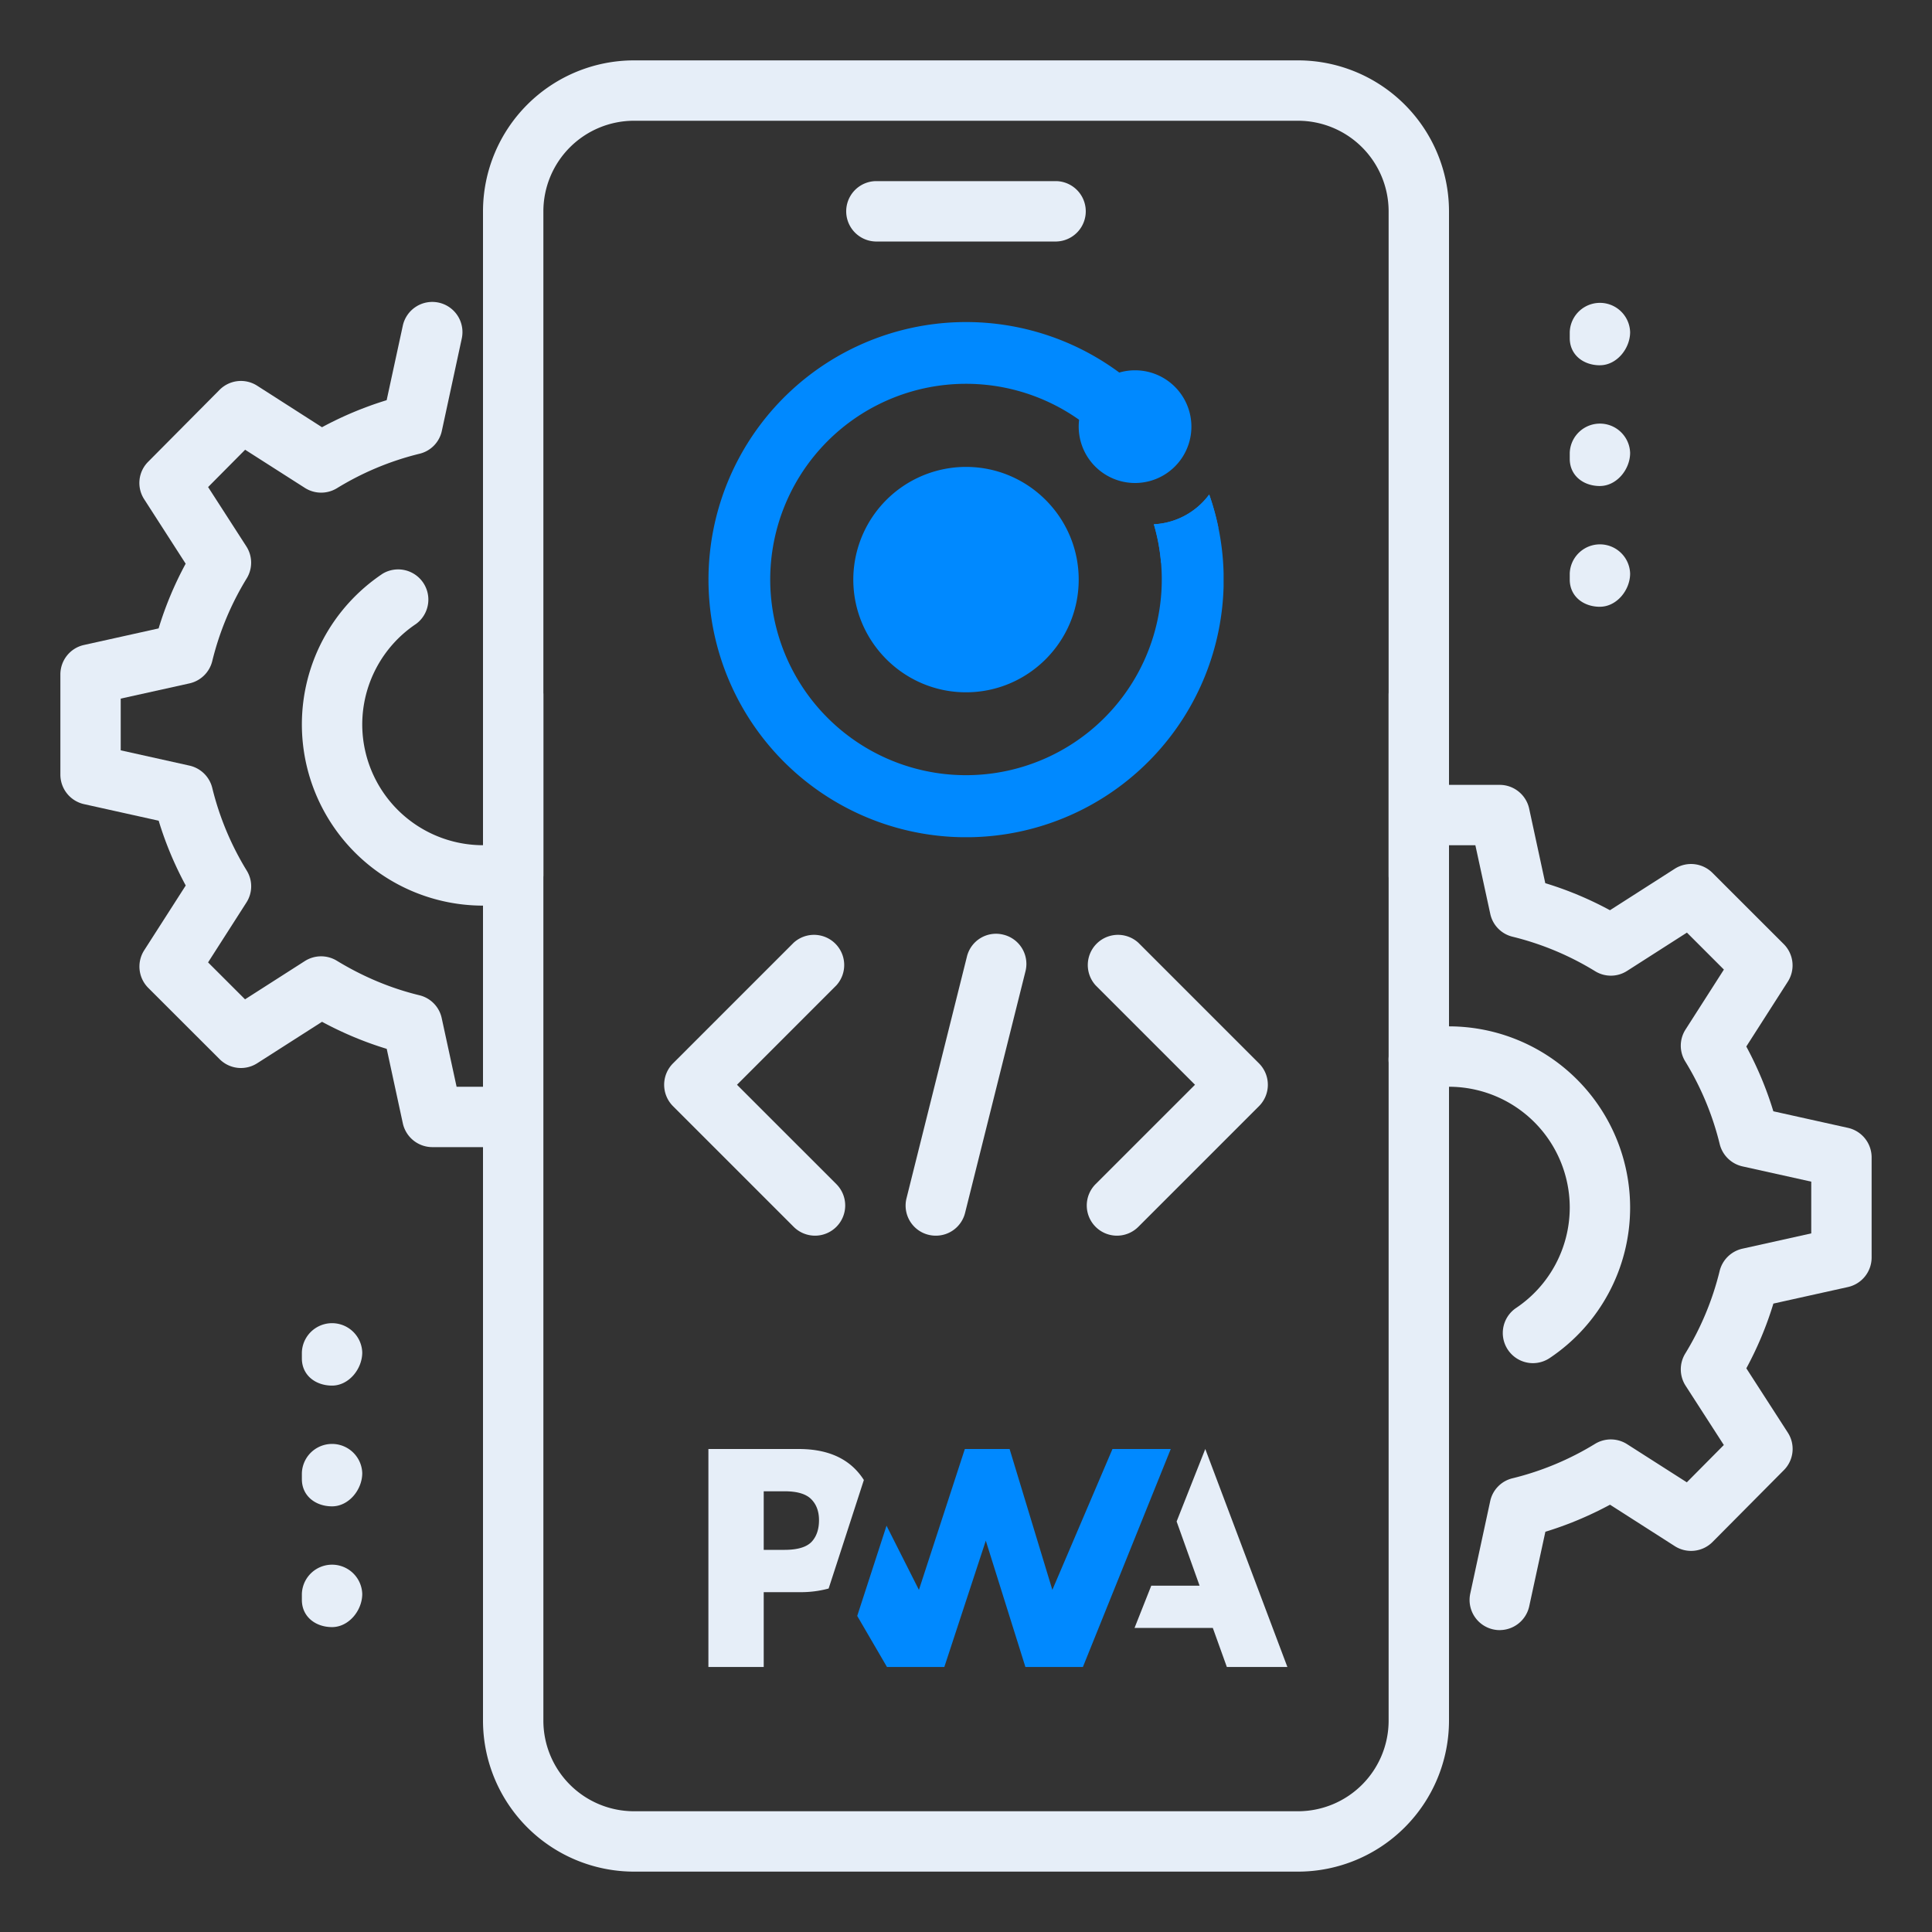
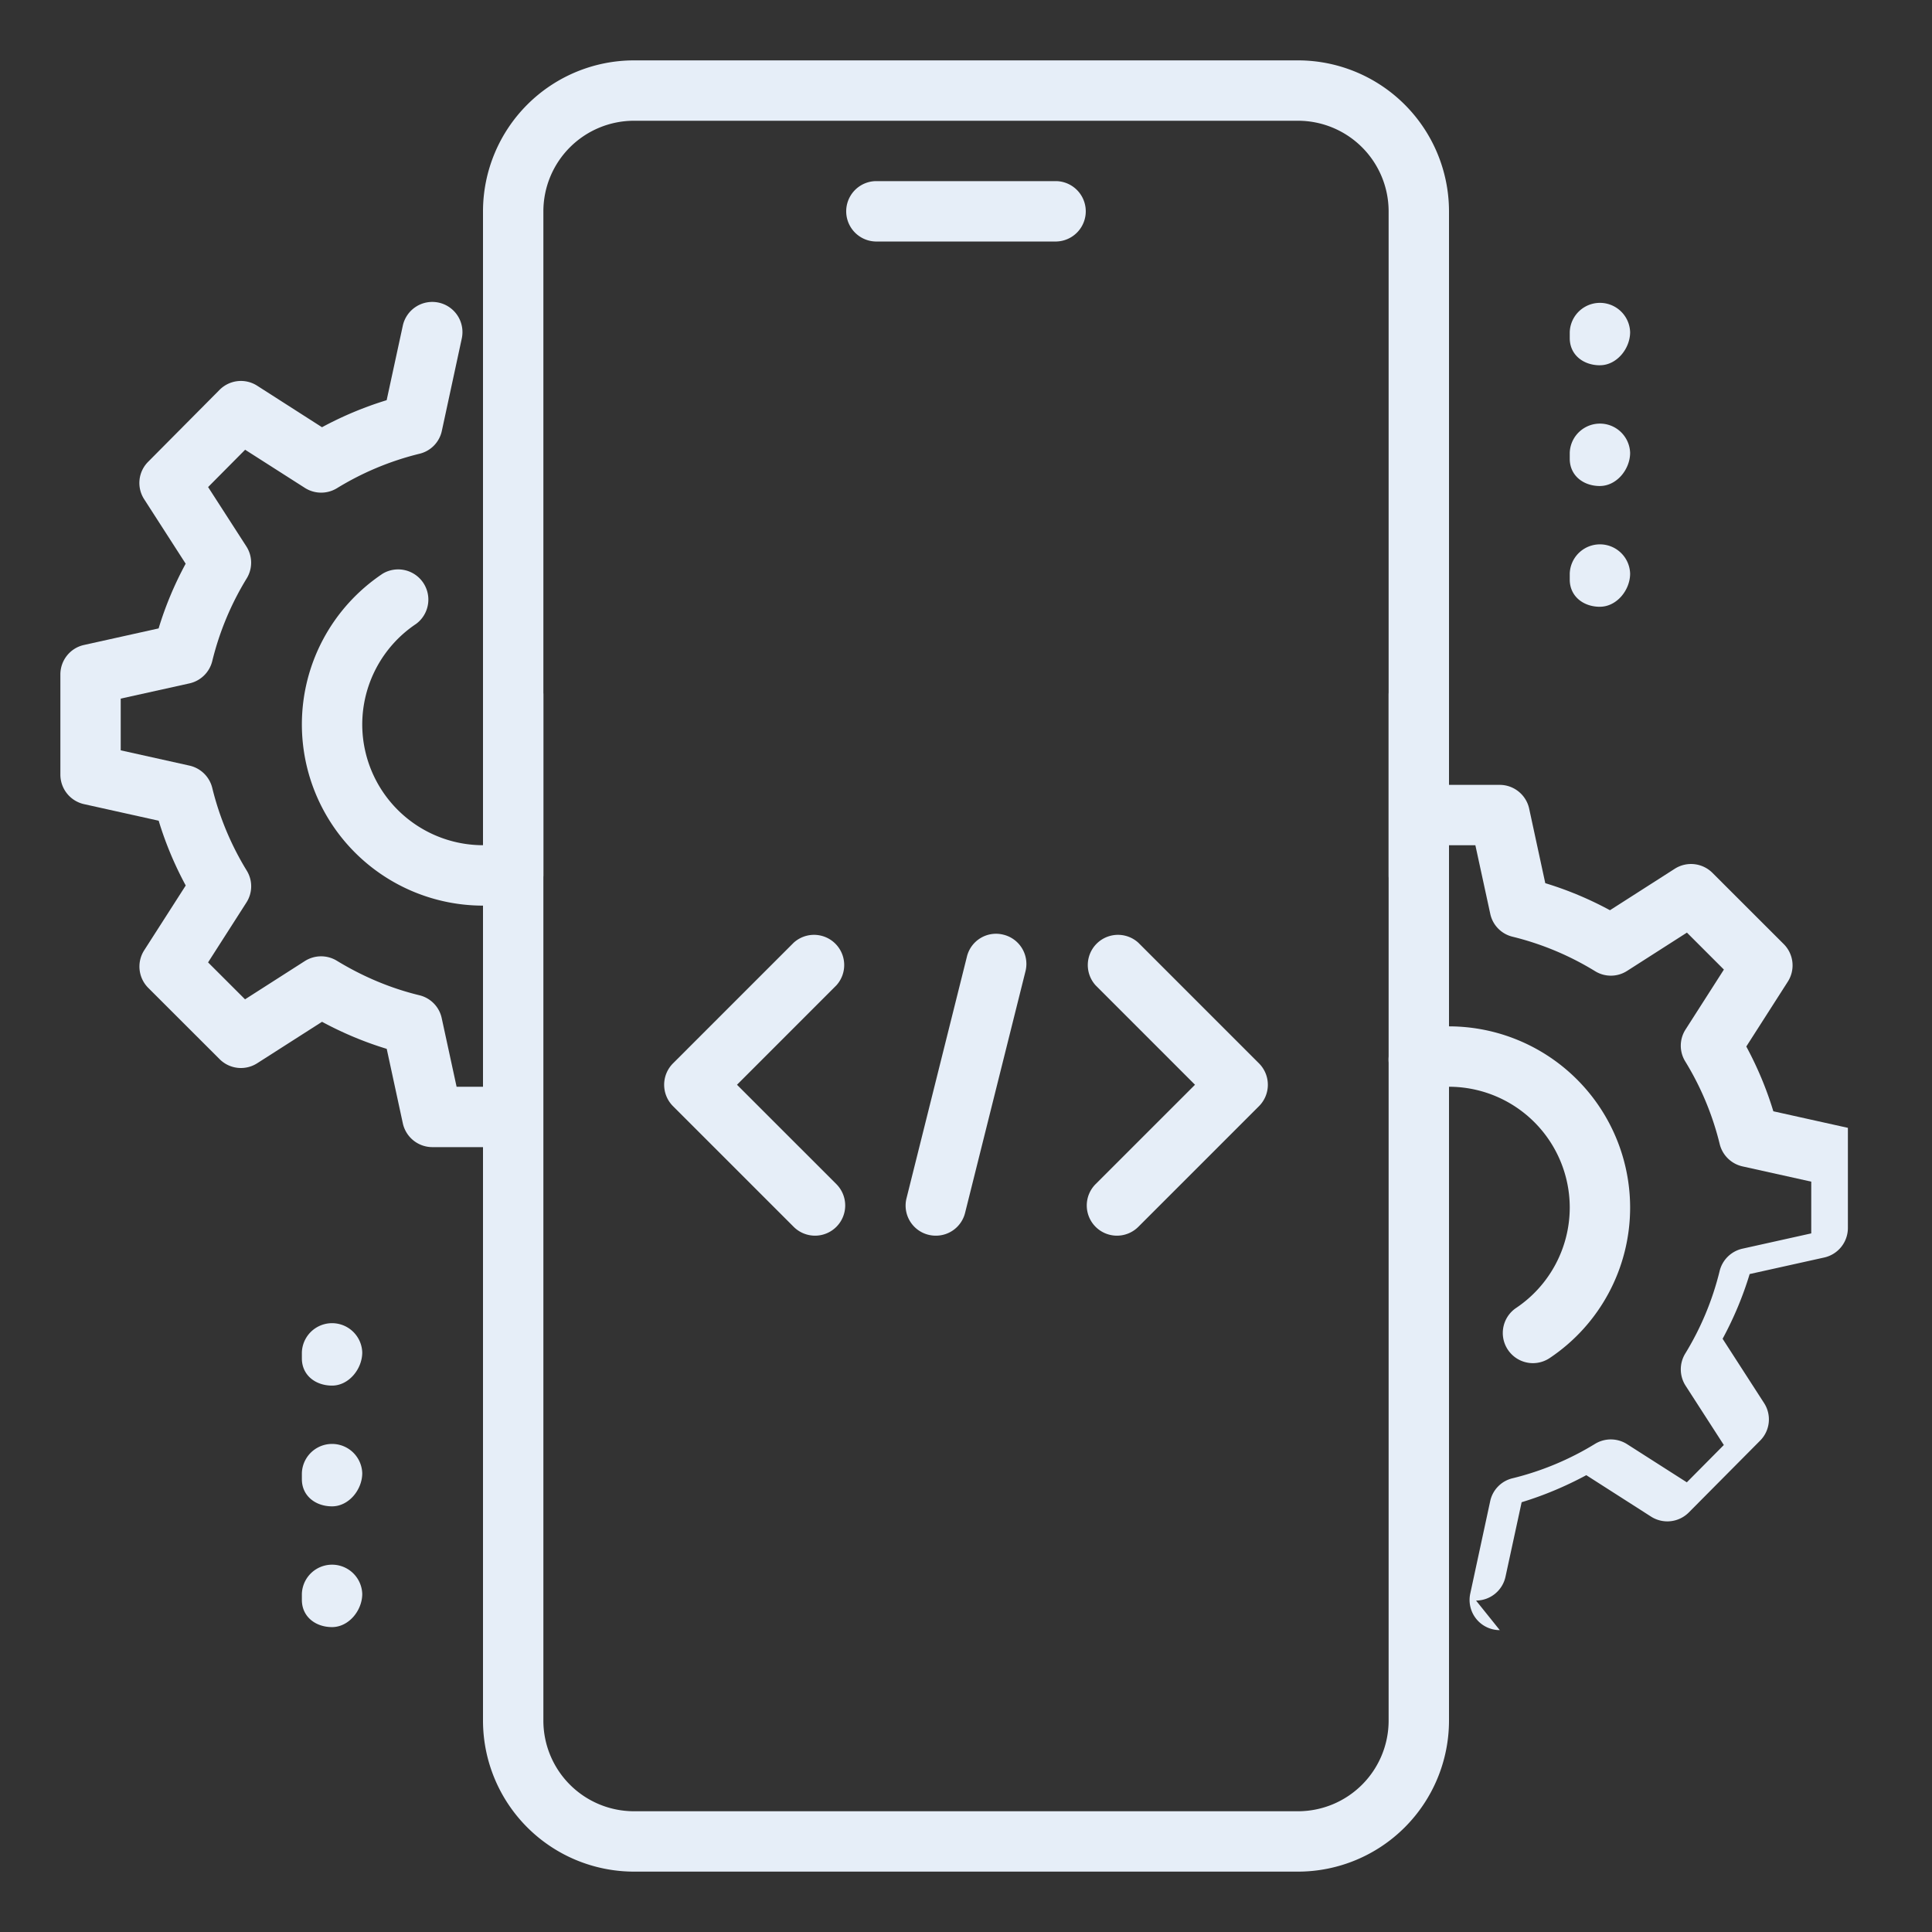
<svg xmlns="http://www.w3.org/2000/svg" width="60" height="60" fill="none" viewBox="0 0 60 60">
  <rect x="0" y="0" width="60" height="60" fill="#333333" stroke="none" />
  <path fill="#E6EEF8" d="M32.813 7.5h-5.626a.938.938 0 0 1 0-1.875h5.625a.938.938 0 0 1 0 1.875M40.313 58.125H19.687A4.693 4.693 0 0 1 15 53.438V21.562a.938.938 0 0 1 1.875 0v31.876a2.816 2.816 0 0 0 2.813 2.812h20.625a2.816 2.816 0 0 0 2.812-2.812V21.562a.938.938 0 0 1 1.875 0v31.876a4.693 4.693 0 0 1-4.687 4.687" />
  <path fill="#E6EEF8" d="M44.063 28.125a.94.94 0 0 1-.938-.937V6.563a2.816 2.816 0 0 0-2.812-2.813H19.687a2.816 2.816 0 0 0-2.812 2.813v20.625a.938.938 0 0 1-1.875 0V6.563a4.693 4.693 0 0 1 4.688-4.688h20.625A4.693 4.693 0 0 1 45 6.563v20.625c0 .517-.42.937-.937.937M49.688 11.344c-.518 0-.938-.326-.938-.844v-.187a.938.938 0 0 1 1.875 0c0 .517-.42 1.03-.937 1.03M49.688 15.094c-.518 0-.938-.326-.938-.844v-.187a.938.938 0 0 1 1.875 0c0 .517-.42 1.03-.937 1.03M49.688 18.844c-.518 0-.938-.327-.938-.844v-.187a.938.938 0 0 1 1.875 0c0 .517-.42 1.03-.937 1.03M10.313 43.031c-.518 0-.938-.326-.938-.843V42a.938.938 0 0 1 1.875 0c0 .517-.42 1.031-.937 1.031M10.313 46.781c-.518 0-.938-.326-.938-.843v-.188a.938.938 0 0 1 1.875 0c0 .517-.42 1.031-.937 1.031M10.313 50.531c-.518 0-.938-.326-.938-.843V49.5a.938.938 0 0 1 1.875 0c0 .517-.42 1.031-.937 1.031" />
-   <path fill="#E6EEF8" d="M46.577 50.625a.937.937 0 0 1-.917-1.134l.619-2.87a.93.93 0 0 1 .695-.712 9 9 0 0 0 2.564-1.07.94.94 0 0 1 .991.01l1.857 1.186 1.149-1.159-1.187-1.841a.94.94 0 0 1-.013-.996 9 9 0 0 0 1.069-2.563.94.94 0 0 1 .708-.697l2.138-.475v-1.607l-2.136-.474a.94.94 0 0 1-.708-.697 9 9 0 0 0-1.07-2.564.93.93 0 0 1 .012-.993l1.189-1.858-1.148-1.148-1.858 1.189a.93.93 0 0 1-.992.01 9 9 0 0 0-2.563-1.071.93.93 0 0 1-.695-.713l-.462-2.128H45a.938.938 0 0 1 0-1.875h1.575c.44 0 .823.31.915.74l.5 2.313c.687.208 1.36.489 2.009.84l2.014-1.289a.94.94 0 0 1 1.168.128l2.214 2.212a.936.936 0 0 1 .126 1.169L54.233 32.5c.35.65.631 1.324.84 2.012l2.315.514a.94.94 0 0 1 .737.917v3.112a.94.94 0 0 1-.735.915l-2.316.514c-.208.688-.489 1.361-.84 2.01l1.287 1.995c.24.37.189.857-.122 1.168l-2.215 2.231a.94.94 0 0 1-1.17.13l-2.013-1.288q-.978.526-2.008.84l-.501 2.312a.94.94 0 0 1-.915.742" />
+   <path fill="#E6EEF8" d="M46.577 50.625a.937.937 0 0 1-.917-1.134l.619-2.87a.93.93 0 0 1 .695-.712 9 9 0 0 0 2.564-1.07.94.94 0 0 1 .991.01l1.857 1.186 1.149-1.159-1.187-1.841a.94.94 0 0 1-.013-.996 9 9 0 0 0 1.069-2.563.94.94 0 0 1 .708-.697l2.138-.475v-1.607l-2.136-.474a.94.94 0 0 1-.708-.697 9 9 0 0 0-1.07-2.564.93.93 0 0 1 .012-.993l1.189-1.858-1.148-1.148-1.858 1.189a.93.93 0 0 1-.992.01 9 9 0 0 0-2.563-1.071.93.93 0 0 1-.695-.713l-.462-2.128H45a.938.938 0 0 1 0-1.875h1.575c.44 0 .823.31.915.74l.5 2.313c.687.208 1.36.489 2.009.84l2.014-1.289a.94.94 0 0 1 1.168.128l2.214 2.212a.936.936 0 0 1 .126 1.169L54.233 32.5c.35.65.631 1.324.84 2.012l2.315.514v3.112a.94.94 0 0 1-.735.915l-2.316.514c-.208.688-.489 1.361-.84 2.01l1.287 1.995c.24.37.189.857-.122 1.168l-2.215 2.231a.94.94 0 0 1-1.17.13l-2.013-1.288q-.978.526-2.008.84l-.501 2.312a.94.94 0 0 1-.915.742" />
  <path fill="#E6EEF8" d="M47.608 42.334a.937.937 0 0 1-.521-1.716A3.76 3.76 0 0 0 48.75 37.5a3.754 3.754 0 0 0-4.5-3.675.937.937 0 1 1-.377-1.838 5.632 5.632 0 0 1 6.752 5.512 5.62 5.62 0 0 1-2.496 4.675.94.94 0 0 1-.52.16M15 28.125A5.63 5.63 0 0 1 9.375 22.5c0-1.884.938-3.634 2.509-4.684a.938.938 0 0 1 1.038 1.56A3.76 3.76 0 0 0 11.25 22.5a3.754 3.754 0 0 0 4.485 3.677.94.94 0 0 1 1.104.735.935.935 0 0 1-.735 1.102q-.536.11-1.104.111" />
  <path fill="#E6EEF8" d="M15 35.625h-1.575a.94.94 0 0 1-.915-.74l-.5-2.312c-.687-.209-1.36-.49-2.009-.84L7.988 33.02a.936.936 0 0 1-1.169-.128l-2.214-2.212a.936.936 0 0 1-.126-1.169L5.768 27.5c-.351-.65-.632-1.324-.84-2.012l-2.316-.514a.94.94 0 0 1-.737-.917v-3.112c0-.439.306-.822.735-.915l2.316-.514c.208-.688.489-1.361.84-2.01L4.48 15.508a.93.93 0 0 1 .122-1.168l2.215-2.231a.934.934 0 0 1 1.17-.13L10 13.268a11 11 0 0 1 2.008-.84l.501-2.312a.937.937 0 1 1 1.832.395l-.619 2.869a.93.93 0 0 1-.696.712 9 9 0 0 0-2.564 1.071.94.94 0 0 1-.992-.01l-1.857-1.186-1.15 1.159 1.186 1.84c.197.303.2.69.013.996a9 9 0 0 0-1.069 2.564.94.94 0 0 1-.708.697l-2.136.473v1.606l2.136.475a.94.94 0 0 1 .708.697 9 9 0 0 0 1.07 2.564.93.93 0 0 1-.012.993l-1.189 1.857 1.148 1.147 1.858-1.189a.94.94 0 0 1 .992-.01c.817.498 1.68.858 2.563 1.072.35.084.62.361.695.712l.462 2.13H15a.938.938 0 0 1 0 1.875M29.063 38.375a.935.935 0 0 1-.91-1.164l1.875-7.5a.93.93 0 0 1 1.136-.683.935.935 0 0 1 .683 1.137l-1.875 7.5a.934.934 0 0 1-.91.71M34.688 38.375a.938.938 0 0 1-.664-1.6l3.088-3.087-3.086-3.087a.938.938 0 0 1 1.325-1.325l3.75 3.75a.94.94 0 0 1 0 1.325l-3.75 3.75a.94.94 0 0 1-.663.274M25.313 38.375a.94.94 0 0 1-.664-.274l-3.75-3.75a.94.94 0 0 1 0-1.325l3.75-3.75a.938.938 0 0 1 1.325 1.325l-3.086 3.087 3.086 3.086a.938.938 0 0 1-.662 1.601" />
  <g fill="#0089FF" clip-path="url(#a)">
    <path d="M23.92 18a6.08 6.08 0 0 1 9.69-4.893 2.3 2.3 0 0 1 1.455-1.3 8 8 0 1 0 2.488 3.55 2.28 2.28 0 0 1-1.719.925A6.08 6.08 0 1 1 23.92 18" />
    <path d="M37.836 16.38a8 8 0 0 0-.283-1.022 2.28 2.28 0 0 1-1.719.924q.171.578.224 1.2a2.5 2.5 0 0 0 1.778-1.103M30 21.5c1.928 0 3.5-1.569 3.5-3.5 0-1.928-1.569-3.5-3.5-3.5a3.504 3.504 0 0 0-3.5 3.5c0 1.928 1.572 3.5 3.5 3.5M35.25 15a1.75 1.75 0 1 0 0-3.5 1.75 1.75 0 0 0 0 3.5" />
  </g>
  <g clip-path="url(#b)">
    <path fill="#E6EEF8" d="m35.234 50.557.52-1.313h1.5l-.713-1.993.89-2.251 2.55 6.77h-1.88l-.436-1.213z" />
-     <path fill="#0089FF" d="M33.63 51.77 36.359 45h-1.81l-1.867 4.375L31.354 45h-1.39l-1.426 4.375-1.006-1.993-.91 2.802.924 1.586h1.781l1.288-3.923 1.23 3.923z" />
    <path fill="#E6EEF8" d="M23.718 49.446h1.114q.46.006.902-.113l.289-.888.805-2.482a2 2 0 0 0-.21-.276Q25.998 45 24.803 45H22v6.77h1.718zm1.475-2.888q.242.243.242.652t-.213.654q-.233.268-.86.268h-.644v-1.819h.649q.583 0 .826.245" />
  </g>
  <defs>
    <clipPath id="a">
-       <path fill="#fff" d="M22 10h16v16H22z" />
-     </clipPath>
+       </clipPath>
    <clipPath id="b">
-       <path fill="#fff" d="M22 45h17.981v6.77H22z" />
-     </clipPath>
+       </clipPath>
  </defs>
</svg>